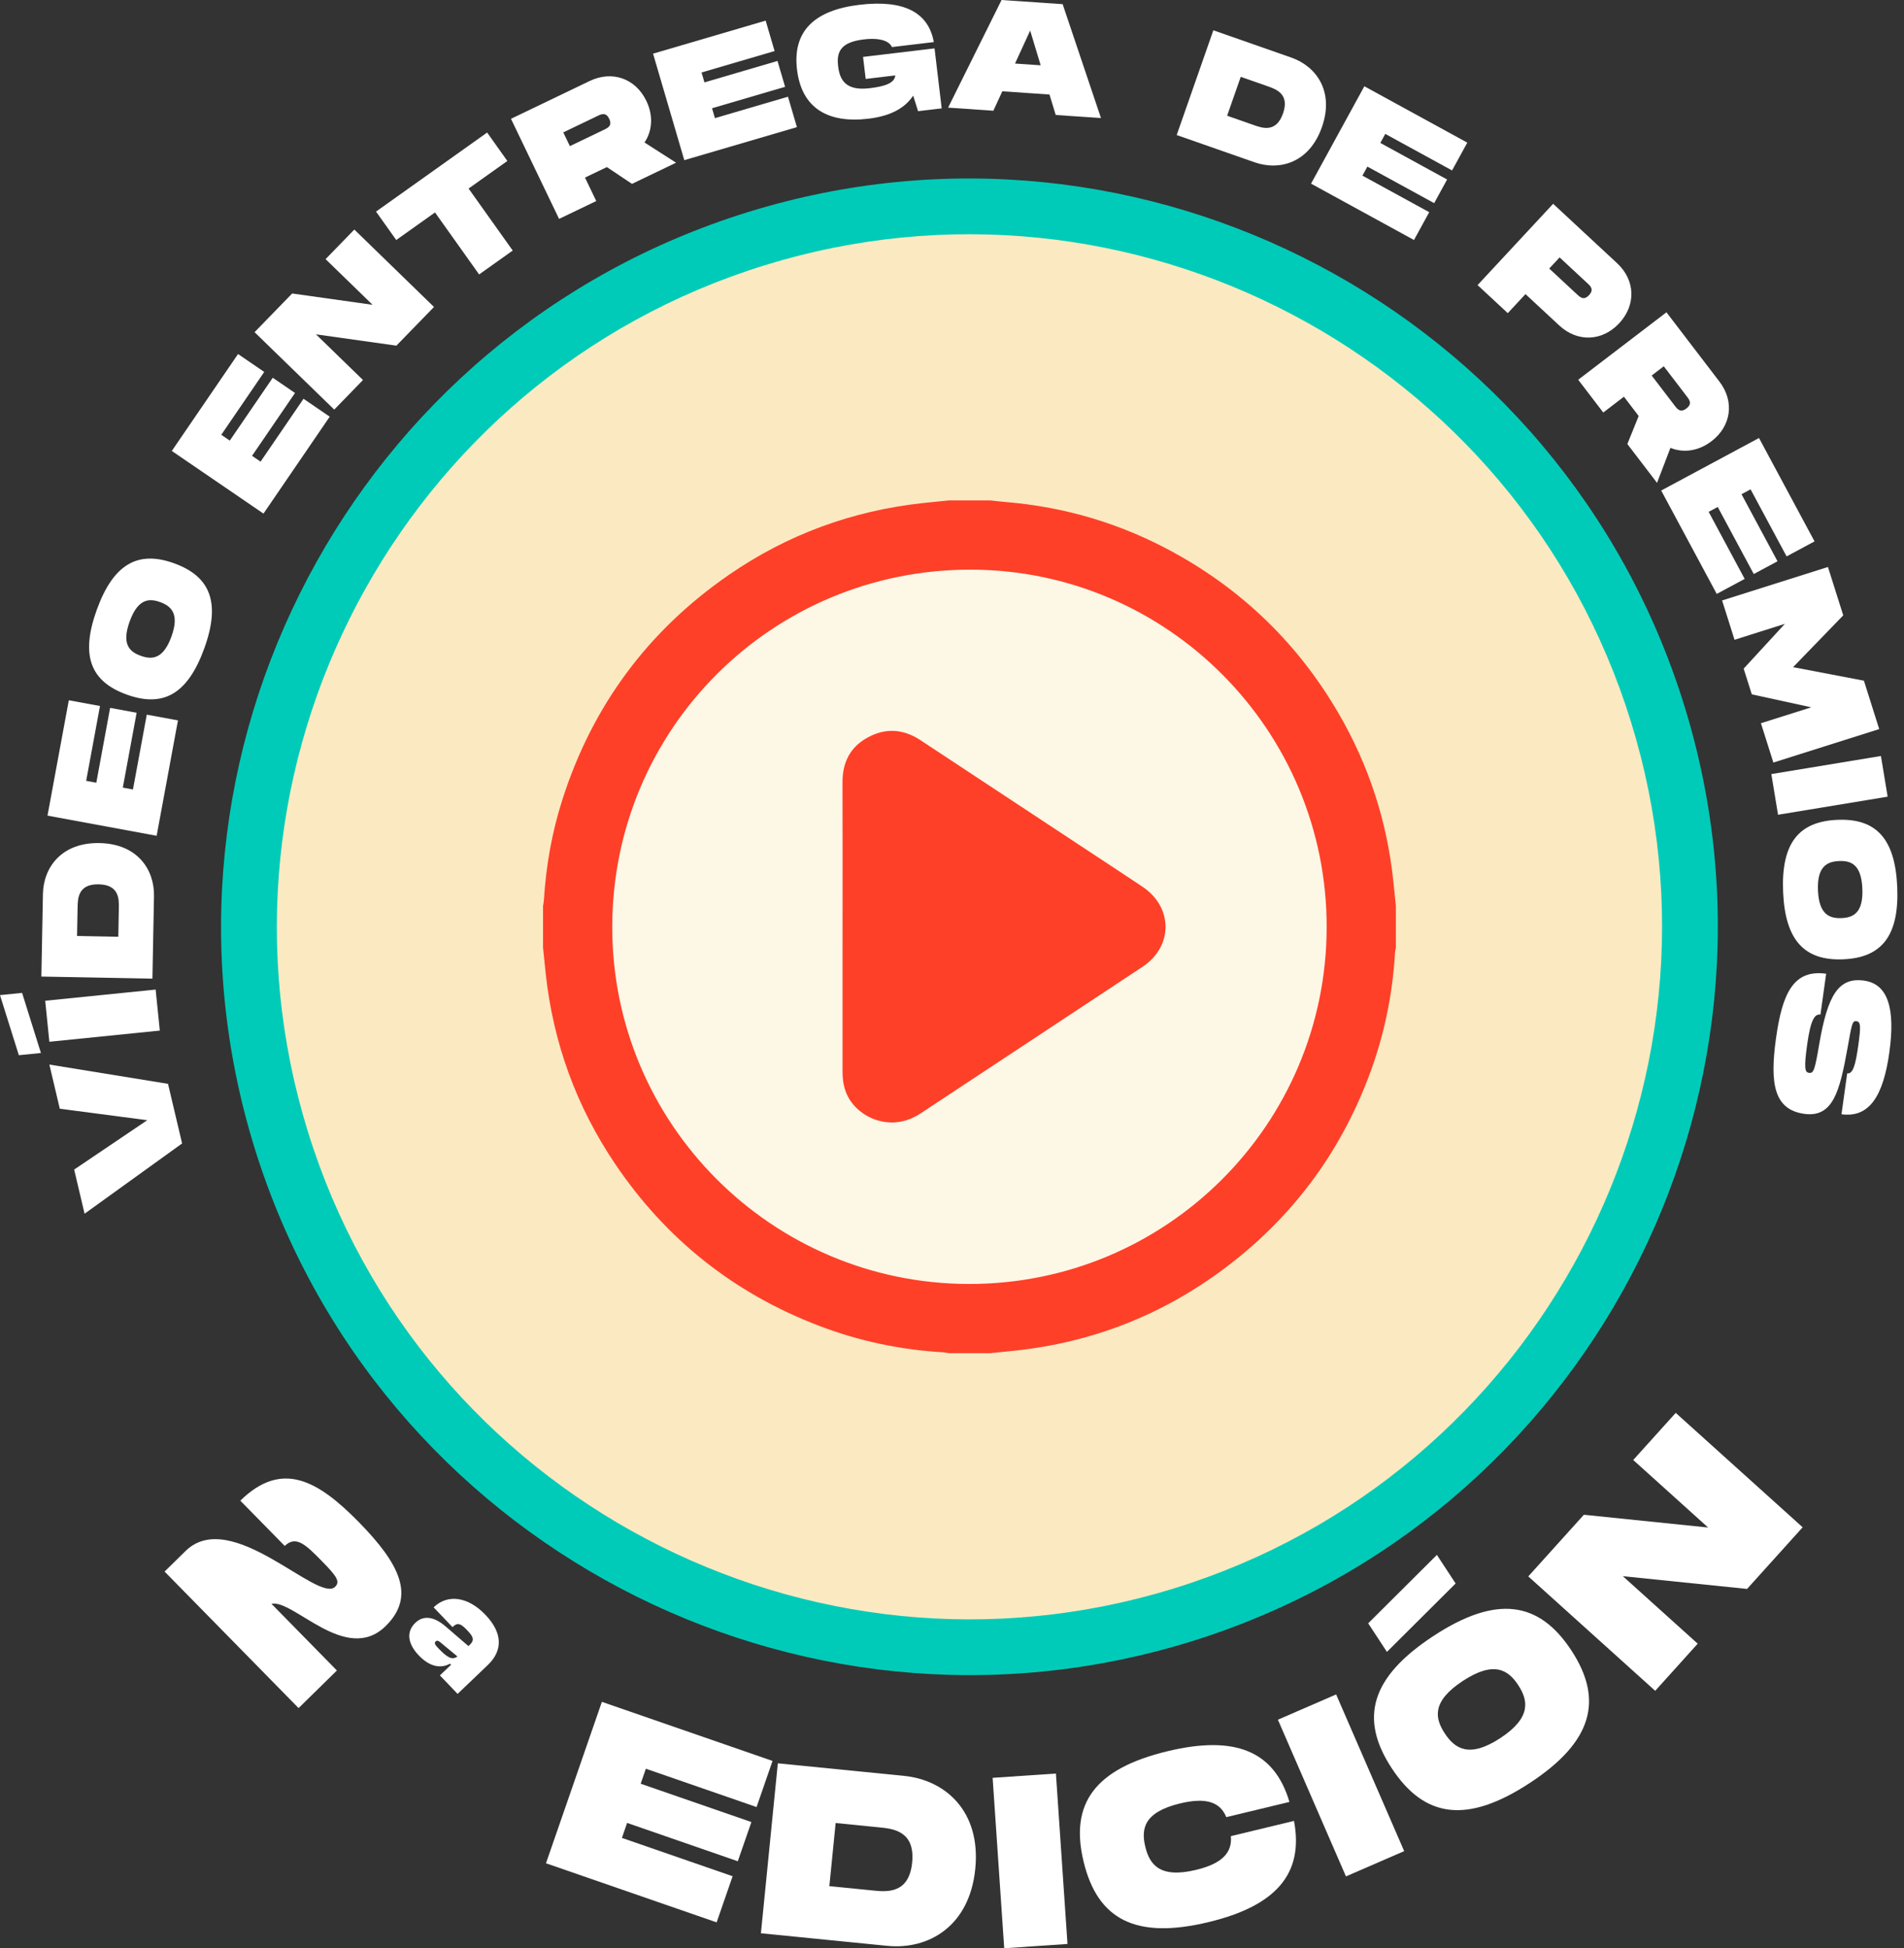
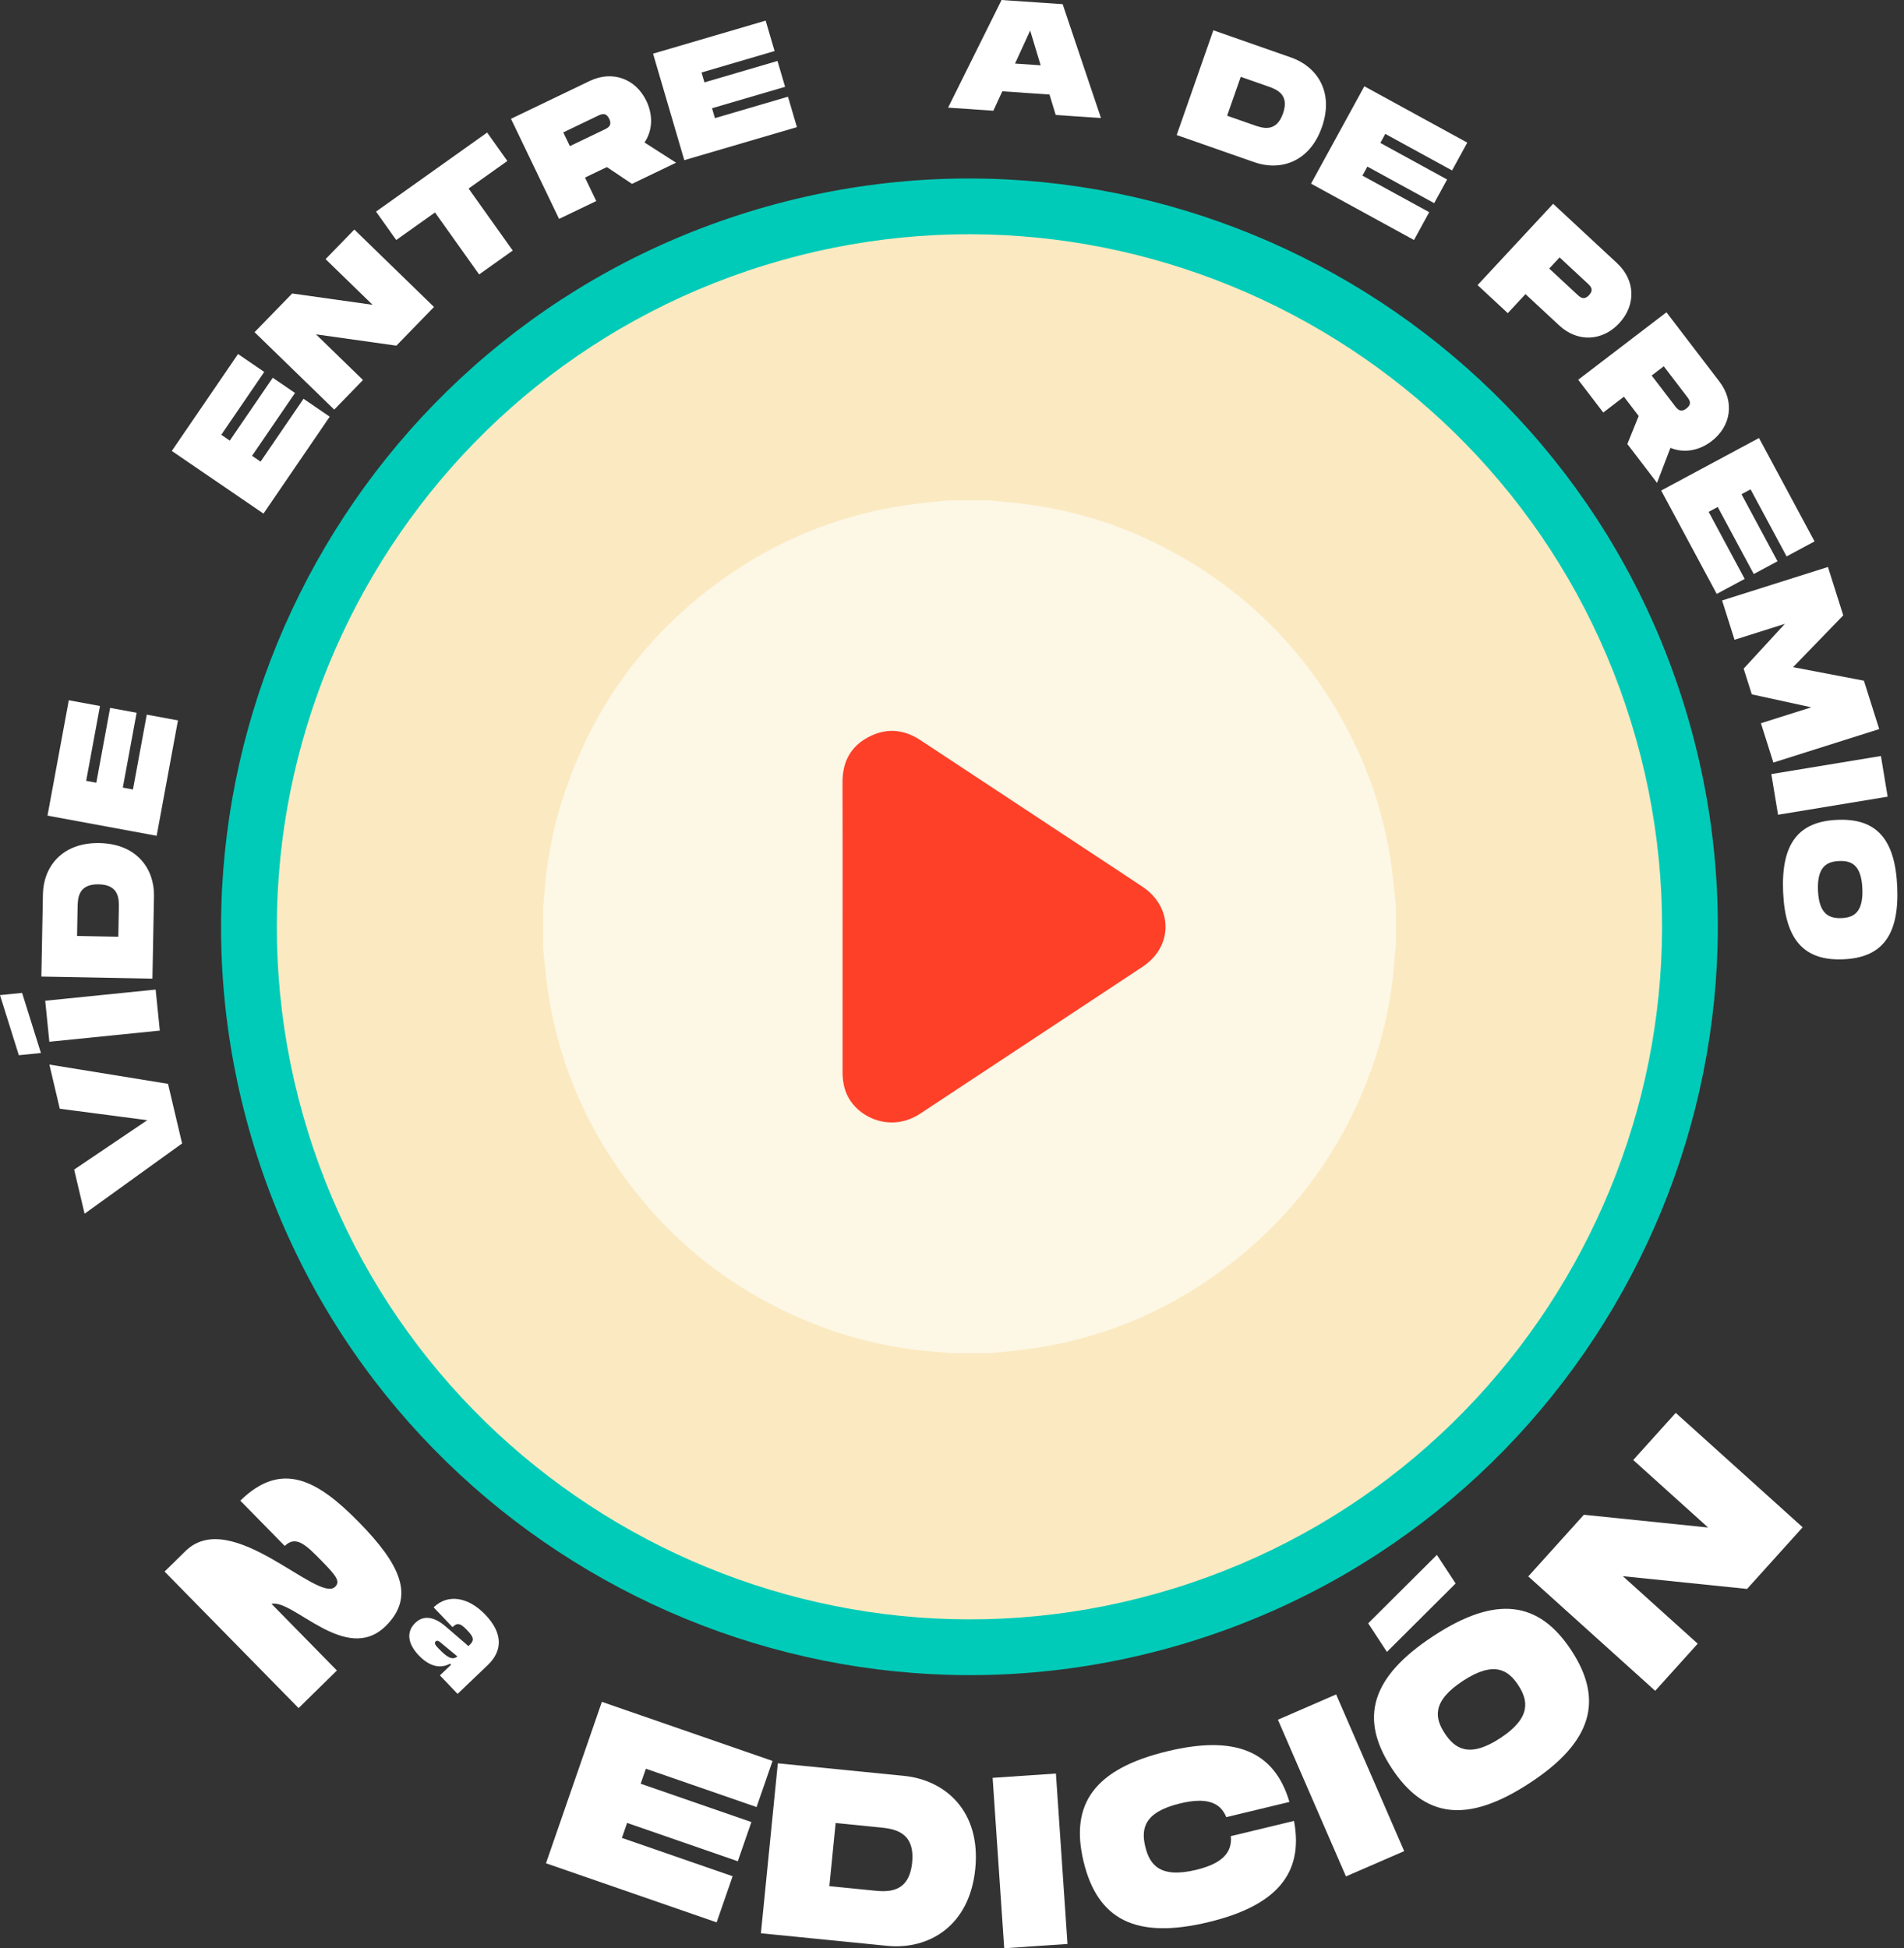
<svg xmlns="http://www.w3.org/2000/svg" width="100%" height="100%" viewBox="0 0 171 175" version="1.1" xml:space="preserve" style="fill-rule:evenodd;clip-rule:evenodd;stroke-linejoin:round;stroke-miterlimit:2;">
  <rect x="0" y="0" width="171" height="175" fill="#333333" stroke="none" />
  <path d="M148.878,64.117c10.564,34.138 -8.546,70.375 -42.684,80.938c-34.137,10.565 -70.375,-8.545 -80.939,-42.683c-10.563,-34.137 8.547,-70.375 42.684,-80.939c34.138,-10.564 70.375,8.546 80.939,42.684" style="fill:#fbeac1;fill-rule:nonzero;" />
  <path d="M68.68,23.826c-32.764,10.139 -51.171,45.042 -41.031,77.806c10.138,32.764 45.041,51.171 77.805,41.032c32.765,-10.14 51.171,-45.042 41.032,-77.807c-10.139,-32.763 -45.042,-51.17 -77.806,-41.031m38.255,123.622c-35.402,10.955 -73.116,-8.934 -84.071,-44.336c-10.955,-35.402 8.933,-73.115 44.336,-84.07c35.402,-10.955 73.115,8.932 84.07,44.335c10.956,35.402 -8.933,73.115 -44.335,84.071" style="fill:#00cbb8;fill-rule:nonzero;" />
  <g opacity="0.6">
    <path d="M85.195,44.947l3.745,0c0.491,0.052 0.982,0.111 1.474,0.152c5.289,0.445 10.268,1.938 14.92,4.481c6.322,3.456 11.303,8.31 14.916,14.546c2.689,4.638 4.318,9.632 4.881,14.967c0.08,0.76 0.156,1.52 0.234,2.279l-0,3.745c-0.025,0.138 -0.064,0.275 -0.072,0.414c-0.222,3.835 -0.997,7.557 -2.357,11.148c-2.661,7.027 -7.004,12.804 -13.024,17.294c-5.555,4.144 -11.796,6.59 -18.694,7.335c-0.759,0.082 -1.519,0.157 -2.278,0.234l-3.745,0c-0.138,-0.025 -0.275,-0.065 -0.414,-0.073c-3.864,-0.222 -7.612,-1.005 -11.226,-2.387c-7.608,-2.909 -13.71,-7.743 -18.273,-14.485c-3.523,-5.202 -5.611,-10.948 -6.279,-17.203c-0.081,-0.759 -0.156,-1.518 -0.233,-2.277l-0,-3.745c0.026,-0.165 0.065,-0.33 0.075,-0.497c0.186,-3.1 0.725,-6.138 1.674,-9.094c2.697,-8.409 7.685,-15.141 14.949,-20.153c5.245,-3.62 11.065,-5.752 17.407,-6.445c0.772,-0.084 1.547,-0.157 2.32,-0.236" style="fill:#fff;fill-rule:nonzero;" />
  </g>
-   <path d="M87.017,115.325c17.727,0.024 32.103,-14.306 32.132,-32.031c0.028,-17.689 -14.297,-32.095 -31.947,-32.129c-17.82,-0.034 -32.194,14.275 -32.216,32.071c-0.021,17.688 14.329,32.064 32.031,32.089m-1.822,-70.378l3.745,-0c0.491,0.052 0.982,0.111 1.474,0.152c5.289,0.445 10.268,1.938 14.92,4.481c6.322,3.456 11.303,8.31 14.916,14.546c2.689,4.638 4.318,9.632 4.881,14.968c0.08,0.759 0.156,1.519 0.234,2.278l0,3.745c-0.025,0.138 -0.064,0.275 -0.072,0.414c-0.222,3.835 -0.997,7.557 -2.357,11.148c-2.661,7.027 -7.004,12.804 -13.024,17.294c-5.555,4.144 -11.796,6.59 -18.694,7.335c-0.759,0.082 -1.519,0.157 -2.278,0.234l-3.745,-0c-0.138,-0.025 -0.275,-0.065 -0.414,-0.072c-3.864,-0.223 -7.612,-1.006 -11.226,-2.388c-7.608,-2.909 -13.71,-7.743 -18.273,-14.485c-3.523,-5.202 -5.611,-10.948 -6.279,-17.203c-0.081,-0.758 -0.156,-1.518 -0.233,-2.277l0,-3.745c0.026,-0.165 0.065,-0.33 0.075,-0.497c0.186,-3.1 0.725,-6.138 1.674,-9.094c2.697,-8.409 7.685,-15.141 14.949,-20.153c5.245,-3.62 11.065,-5.752 17.407,-6.445c0.772,-0.084 1.547,-0.157 2.32,-0.236" style="fill:#fe4028;fill-rule:nonzero;" />
  <path d="M75.672,83.221c0,-4.312 0.011,-8.623 -0.006,-12.936c-0.006,-1.804 0.682,-3.197 2.292,-4.061c1.61,-0.865 3.191,-0.743 4.706,0.256c4.736,3.122 9.469,6.248 14.203,9.372c1.917,1.265 3.841,2.521 5.75,3.8c2.742,1.838 2.752,5.358 0,7.182c-6.643,4.404 -13.305,8.778 -19.949,13.178c-2.594,1.719 -5.449,0.428 -6.469,-1.434c-0.392,-0.714 -0.529,-1.486 -0.528,-2.294c0.003,-4.354 0.001,-8.709 0.001,-13.063" style="fill:#fe4028;fill-rule:nonzero;" />
  <path d="M4.434,95.618l10.656,1.731l1.264,5.354l-8.758,6.312l-0.936,-3.966l6.566,-4.434l-7.856,-1.03l-0.936,-3.967Z" style="fill:#fff;fill-rule:nonzero;" />
  <path d="M13.979,88.882l0.373,3.684l-9.919,1.004l-0.373,-3.684l9.919,-1.004Zm-13.979,0.499l1.984,-0.201l1.692,5.398l-1.984,0.2l-1.692,-5.397Z" style="fill:#fff;fill-rule:nonzero;" />
  <path d="M8.861,79.429c-1.853,-0.035 -1.877,1.275 -1.892,2.073l-0.049,2.565l3.705,0.071l0.048,-2.565c0.016,-0.798 0.04,-2.11 -1.812,-2.144m0.071,-3.705c3.391,0.064 4.944,2.36 4.898,4.768l-0.141,7.41l-9.974,-0.189l0.14,-7.41c0.046,-2.408 1.685,-4.644 5.077,-4.579" style="fill:#fff;fill-rule:nonzero;" />
  <path d="M7.739,70.134l0.911,0.169l1.24,-6.723l2.381,0.44l-1.241,6.721l0.911,0.169l1.241,-6.722l2.801,0.517l-1.914,10.364l-9.803,-1.811l1.914,-10.362l2.8,0.516l-1.241,6.722Z" style="fill:#fff;fill-rule:nonzero;" />
-   <path d="M14.383,54.08c-0.977,-0.354 -1.988,-0.327 -2.736,1.735c-0.748,2.063 -0.004,2.727 0.987,3.086c1.005,0.365 2.02,0.324 2.763,-1.726c0.743,-2.049 -0.023,-2.736 -1.014,-3.095m-3.012,8.303c-3.254,-1.18 -4.166,-3.512 -2.67,-7.637c1.492,-4.11 3.705,-5.323 6.945,-4.148c3.254,1.18 4.188,3.535 2.698,7.646c-1.496,4.125 -3.704,5.324 -6.973,4.139" style="fill:#fff;fill-rule:nonzero;" />
  <path d="M19.873,39.053l0.764,0.522l3.859,-5.646l2,1.367l-3.859,5.646l0.765,0.522l3.858,-5.646l2.353,1.608l-5.949,8.705l-8.234,-5.628l5.949,-8.704l2.352,1.607l-3.858,5.647Z" style="fill:#fff;fill-rule:nonzero;" />
  <path d="M31.823,20.618l7.154,6.953l-3.377,3.475l-7.221,-1.016l4.221,4.102l-2.582,2.658l-7.155,-6.954l3.377,-3.475l7.221,1.016l-4.221,-4.102l2.583,-2.657Z" style="fill:#fff;fill-rule:nonzero;" />
  <path d="M45.566,14.458l-3.481,2.477l3.963,5.569l-3.017,2.146l-3.962,-5.569l-3.482,2.476l-1.815,-2.552l9.978,-7.1l1.816,2.553Z" style="fill:#fff;fill-rule:nonzero;" />
  <path d="M51.181,13.125l3.083,-1.48c0.333,-0.162 0.744,-0.359 0.448,-0.975c-0.296,-0.617 -0.707,-0.419 -1.041,-0.259l-3.083,1.481l0.593,1.233Zm6.703,-0.327l2.833,1.816l-3.956,1.901l-2.258,-1.508l-1.965,0.943l1.012,2.108l-3.339,1.603l-4.32,-8.99l7.065,-3.395c2.042,-0.98 4.133,-0.213 5.095,1.789c0.63,1.311 0.544,2.679 -0.167,3.733" style="fill:#fff;fill-rule:nonzero;" />
  <path d="M63.006,6.51l0.261,0.889l6.561,-1.924l0.681,2.323l-6.56,1.924l0.26,0.889l6.56,-1.924l0.802,2.732l-10.114,2.967l-2.806,-9.566l10.114,-2.967l0.802,2.733l-6.561,1.924Z" style="fill:#fff;fill-rule:nonzero;" />
-   <path d="M77.511,5.111l6.421,-0.766l0.642,5.389l-2.121,0.252l-0.439,-1.396c-0.718,1.076 -1.948,1.825 -4.027,2.073c-3.649,0.435 -5.996,-0.963 -6.407,-4.414c-0.41,-3.437 1.544,-5.333 5.617,-5.819c3.96,-0.472 6.19,0.667 6.668,3.35l-3.762,0.448c-0.203,-0.492 -0.979,-0.873 -2.535,-0.686c-2.178,0.258 -2.436,1.221 -2.295,2.41c0.144,1.202 0.654,2.231 2.818,1.973c1.414,-0.168 2.253,-0.469 2.315,-1.151l-2.658,0.316l-0.237,-1.979Z" style="fill:#fff;fill-rule:nonzero;" />
  <path d="M93.464,5.866l-0.944,-3.121l-1.359,2.963l2.303,0.158Zm0.792,2.624l-4.237,-0.289l-0.804,1.744l-4.065,-0.277l4.802,-9.668l5.486,0.374l3.442,10.231l-4.065,-0.277l-0.559,-1.838Z" style="fill:#fff;fill-rule:nonzero;" />
  <path d="M115.229,10.191c0.612,-1.747 -0.625,-2.18 -1.378,-2.443l-2.419,-0.847l-1.223,3.494l2.419,0.847c0.753,0.263 1.989,0.696 2.601,-1.051m3.494,1.223c-1.119,3.198 -3.783,3.956 -6.054,3.161l-6.989,-2.446l3.292,-9.408l6.989,2.446c2.271,0.795 3.882,3.047 2.762,6.247" style="fill:#fff;fill-rule:nonzero;" />
  <path d="M124.414,12.027l-0.445,0.812l5.997,3.283l-1.162,2.125l-5.998,-3.284l-0.444,0.813l5.998,3.282l-1.368,2.499l-9.246,-5.061l4.787,-8.746l9.246,5.061l-1.368,2.499l-5.997,-3.283Z" style="fill:#fff;fill-rule:nonzero;" />
  <path d="M142.713,26.51c0.465,-0.501 0.131,-0.812 -0.14,-1.062l-2.504,-2.328l-0.931,1.001l2.504,2.327c0.272,0.252 0.605,0.563 1.071,0.062m2.712,2.521c-1.512,1.627 -3.735,1.739 -5.394,0.198l-3.025,-2.812l-1.591,1.71l-2.712,-2.52l6.787,-7.302l5.737,5.331c1.66,1.542 1.71,3.767 0.198,5.395" style="fill:#fff;fill-rule:nonzero;" />
  <path d="M148.338,33.729l2.077,2.717c0.226,0.295 0.503,0.657 1.046,0.241c0.543,-0.415 0.266,-0.777 0.041,-1.072l-2.077,-2.717l-1.087,0.831Zm1.685,6.498l-1.203,3.143l-2.666,-3.488l1.018,-2.517l-1.325,-1.733l-1.856,1.42l-2.251,-2.943l7.925,-6.059l4.761,6.228c1.376,1.799 1.052,4.003 -0.715,5.353c-1.154,0.883 -2.512,1.077 -3.688,0.596" style="fill:#fff;fill-rule:nonzero;" />
  <path d="M157.22,43.952l-0.815,0.438l3.235,6.023l-2.133,1.145l-3.236,-6.022l-0.816,0.437l3.236,6.024l-2.51,1.348l-4.988,-9.286l8.784,-4.718l4.988,9.286l-2.509,1.348l-3.236,-6.023Z" style="fill:#fff;fill-rule:nonzero;" />
  <path d="M159.268,68.492l-1.117,-3.532l4.522,-1.43l-5.342,-1.164l-0.731,-2.309l3.702,-4.025l-4.522,1.432l-1.117,-3.532l9.506,-3.006l1.375,4.345l-4.505,4.653l6.361,1.214l1.374,4.347l-9.506,3.007Z" style="fill:#fff;fill-rule:nonzero;" />
  <path d="M168.928,67.903l0.603,3.654l-9.843,1.623l-0.603,-3.653l9.843,-1.624Z" style="fill:#fff;" />
  <path d="M165.389,82.463c1.04,-0.044 1.964,-0.453 1.871,-2.646c-0.092,-2.192 -1.033,-2.523 -2.086,-2.479c-1.068,0.045 -1.992,0.469 -1.9,2.647c0.092,2.178 1.062,2.522 2.115,2.478m-0.371,-8.826c3.459,-0.146 5.19,1.664 5.375,6.049c0.183,4.37 -1.402,6.334 -4.848,6.478c-3.459,0.147 -5.218,-1.677 -5.402,-6.047c-0.185,-4.384 1.402,-6.334 4.875,-6.48" style="fill:#fff;fill-rule:nonzero;" />
-   <path d="M163.498,91.128c-0.479,-0.066 -0.867,0.34 -1.191,2.668c-0.304,2.172 -0.207,2.517 0.159,2.567c0.424,0.06 0.525,-0.257 0.918,-2.561c0.762,-4.439 1.735,-6.043 4.034,-5.723c2.173,0.303 2.807,2.564 2.264,6.457c-0.537,3.852 -1.771,5.895 -4.296,5.543l0.511,-3.668c0.522,0.071 0.753,-0.759 1.003,-2.551c0.24,-1.721 0.204,-2.086 -0.176,-2.138c-0.381,-0.053 -0.416,0.302 -0.8,2.434c-0.698,3.872 -1.303,6.247 -3.884,5.888c-2.724,-0.381 -3.1,-2.734 -2.535,-6.783c0.564,-4.049 1.57,-6.21 4.504,-5.801l-0.511,3.668Z" style="fill:#fff;fill-rule:nonzero;" />
  <path d="M24.379,144.051l5.879,5.991l-3.441,3.377l-12.035,-12.262l1.877,-1.842c4.098,-4.022 11.905,4.714 13.437,3.21c0.47,-0.461 0.164,-0.929 -1.172,-2.29c-1.412,-1.439 -2.333,-2.377 -3.35,-1.379l-3.991,-4.068c3.738,-3.668 6.975,-1.808 10.629,1.913c3.699,3.77 5.145,6.681 2.423,9.353c-3.55,3.484 -8.269,-2.418 -10.256,-2.003" style="fill:#fff;fill-rule:nonzero;" />
  <path d="M58.006,158.866l-0.466,1.347l9.943,3.442l-1.22,3.521l-9.942,-3.443l-0.466,1.347l9.942,3.442l-1.435,4.143l-15.327,-5.307l5.02,-14.5l15.328,5.308l-1.435,4.142l-9.942,-3.442Z" style="fill:#fff;fill-rule:nonzero;" />
  <path d="M81.921,167.289c0.282,-2.835 -1.724,-3.035 -2.945,-3.156l-3.926,-0.391l-0.565,5.669l3.926,0.392c1.221,0.122 3.228,0.321 3.51,-2.514m5.67,0.564c-0.517,5.191 -4.227,7.288 -7.913,6.92l-11.34,-1.129l1.52,-15.265l11.34,1.129c3.686,0.367 6.91,3.155 6.393,8.345" style="fill:#fff;fill-rule:nonzero;" />
  <path d="M89.149,159.683l5.684,-0.386l1.039,15.307l-5.683,0.386l-1.04,-15.307Z" style="fill:#fff;" />
  <path d="M104.852,157.293c5.967,-1.437 9.583,-0.1 10.953,4.555l-5.67,1.366c-0.552,-1.355 -1.808,-1.796 -4.153,-1.232c-3.282,0.791 -3.503,2.311 -3.122,3.888c0.385,1.599 1.3,2.866 4.561,2.08c2.344,-0.565 3.257,-1.552 3.125,-3.031l5.669,-1.366c0.907,4.787 -1.675,7.642 -7.664,9.086c-6.565,1.583 -9.979,-0.233 -11.233,-5.433c-1.248,-5.179 0.97,-8.33 7.534,-9.913" style="fill:#fff;fill-rule:nonzero;" />
  <path d="M114.77,154.462l5.229,-2.27l6.111,14.074l-5.229,2.271l-6.111,-14.075Z" style="fill:#fff;" />
  <path d="M136.355,151.359c-0.878,-1.338 -2.148,-2.235 -4.971,-0.383c-2.823,1.852 -2.518,3.356 -1.629,4.712c0.902,1.375 2.191,2.261 4.996,0.421c2.805,-1.84 2.494,-3.393 1.604,-4.75m-11.366,7.456c-2.922,-4.455 -1.897,-8.169 3.749,-11.872c5.628,-3.692 9.473,-3.146 12.384,1.29c2.921,4.454 1.902,8.218 -3.725,11.909c-5.647,3.704 -9.474,3.146 -12.408,-1.327m4.059,-19.155l1.683,2.566l-6.169,6.145l-1.683,-2.567l6.169,-6.144Z" style="fill:#fff;fill-rule:nonzero;" />
  <path d="M150.499,126.903l11.399,10.276l-4.992,5.537l-11.159,-1.146l6.726,6.063l-3.817,4.235l-11.399,-10.277l4.992,-5.537l11.158,1.146l-6.725,-6.064l3.817,-4.233Z" style="fill:#fff;fill-rule:nonzero;" />
  <path d="M39.351,148.03c0.822,0.859 1.26,1.109 1.73,0.751l-1.561,-1.292c-0.172,-0.143 -0.292,-0.154 -0.396,-0.056c-0.151,0.145 -0.035,0.324 0.227,0.597m-2.046,-2.273c0.671,-0.641 1.594,-0.639 2.727,0.338l2.04,1.756l0.094,-0.09c0.482,-0.46 0.359,-0.741 -0.246,-1.374c-0.559,-0.585 -0.844,-0.656 -1.241,-0.277l-0.038,0.036l-1.697,-1.775l0.019,-0.019c1.265,-1.209 3.089,-0.927 4.633,0.687c1.589,1.663 1.544,3.242 0.212,4.515l-2.711,2.591l-1.589,-1.662l1.001,-0.957l-0.09,-0.095c-0.842,0.461 -1.827,0.283 -2.811,-0.747c-1.029,-1.077 -1.116,-2.151 -0.303,-2.927" style="fill:#fff;fill-rule:nonzero;" />
</svg>